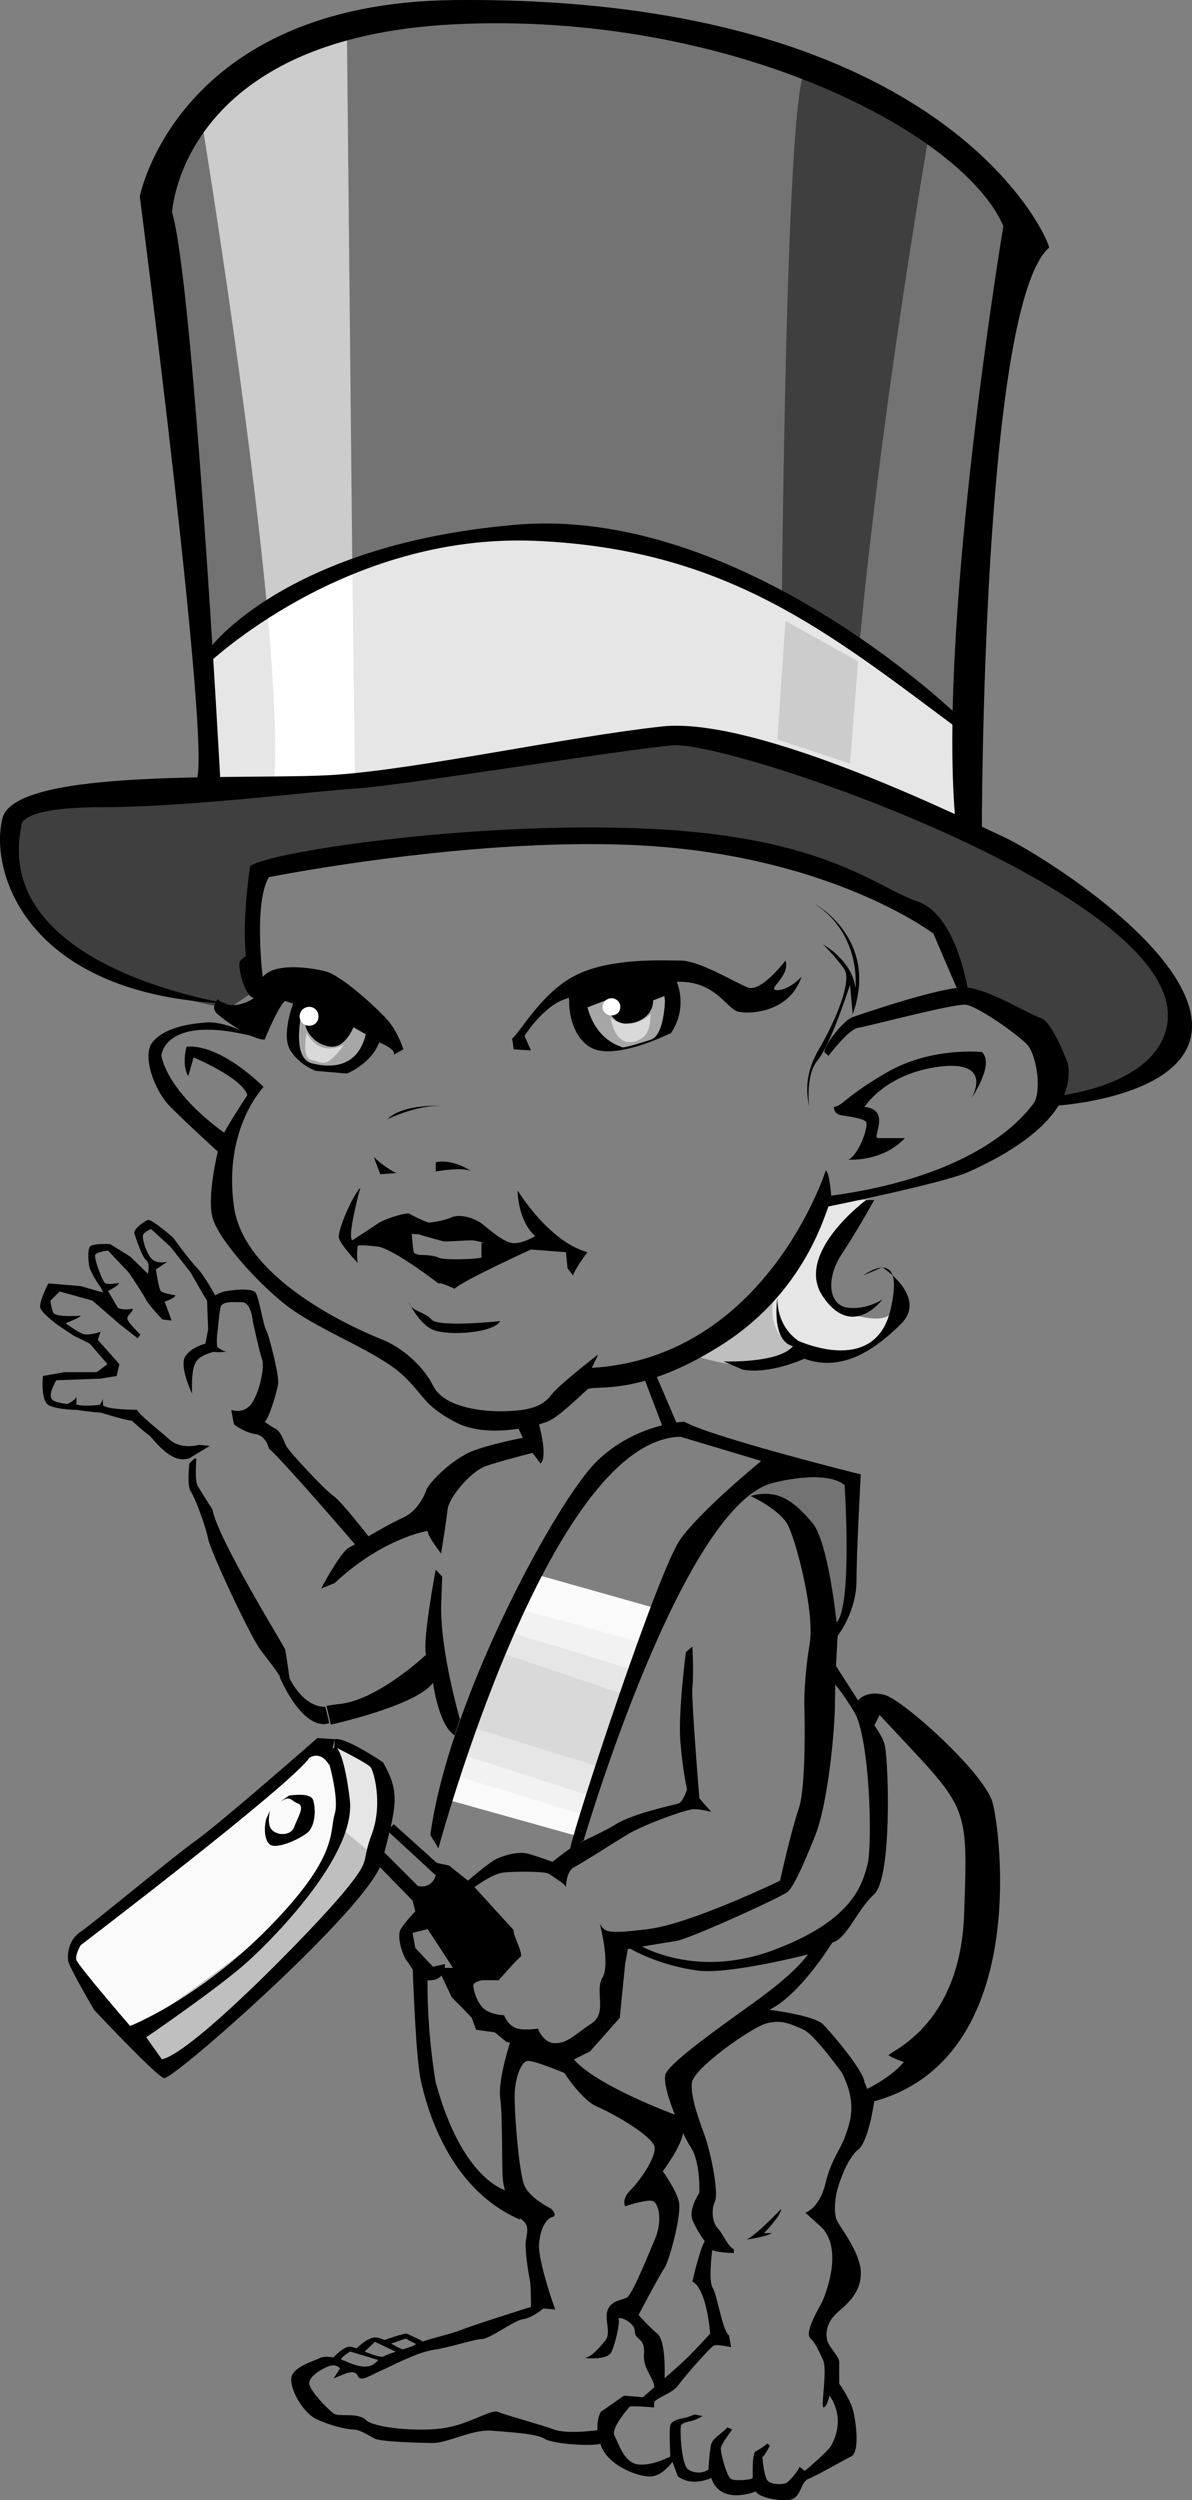
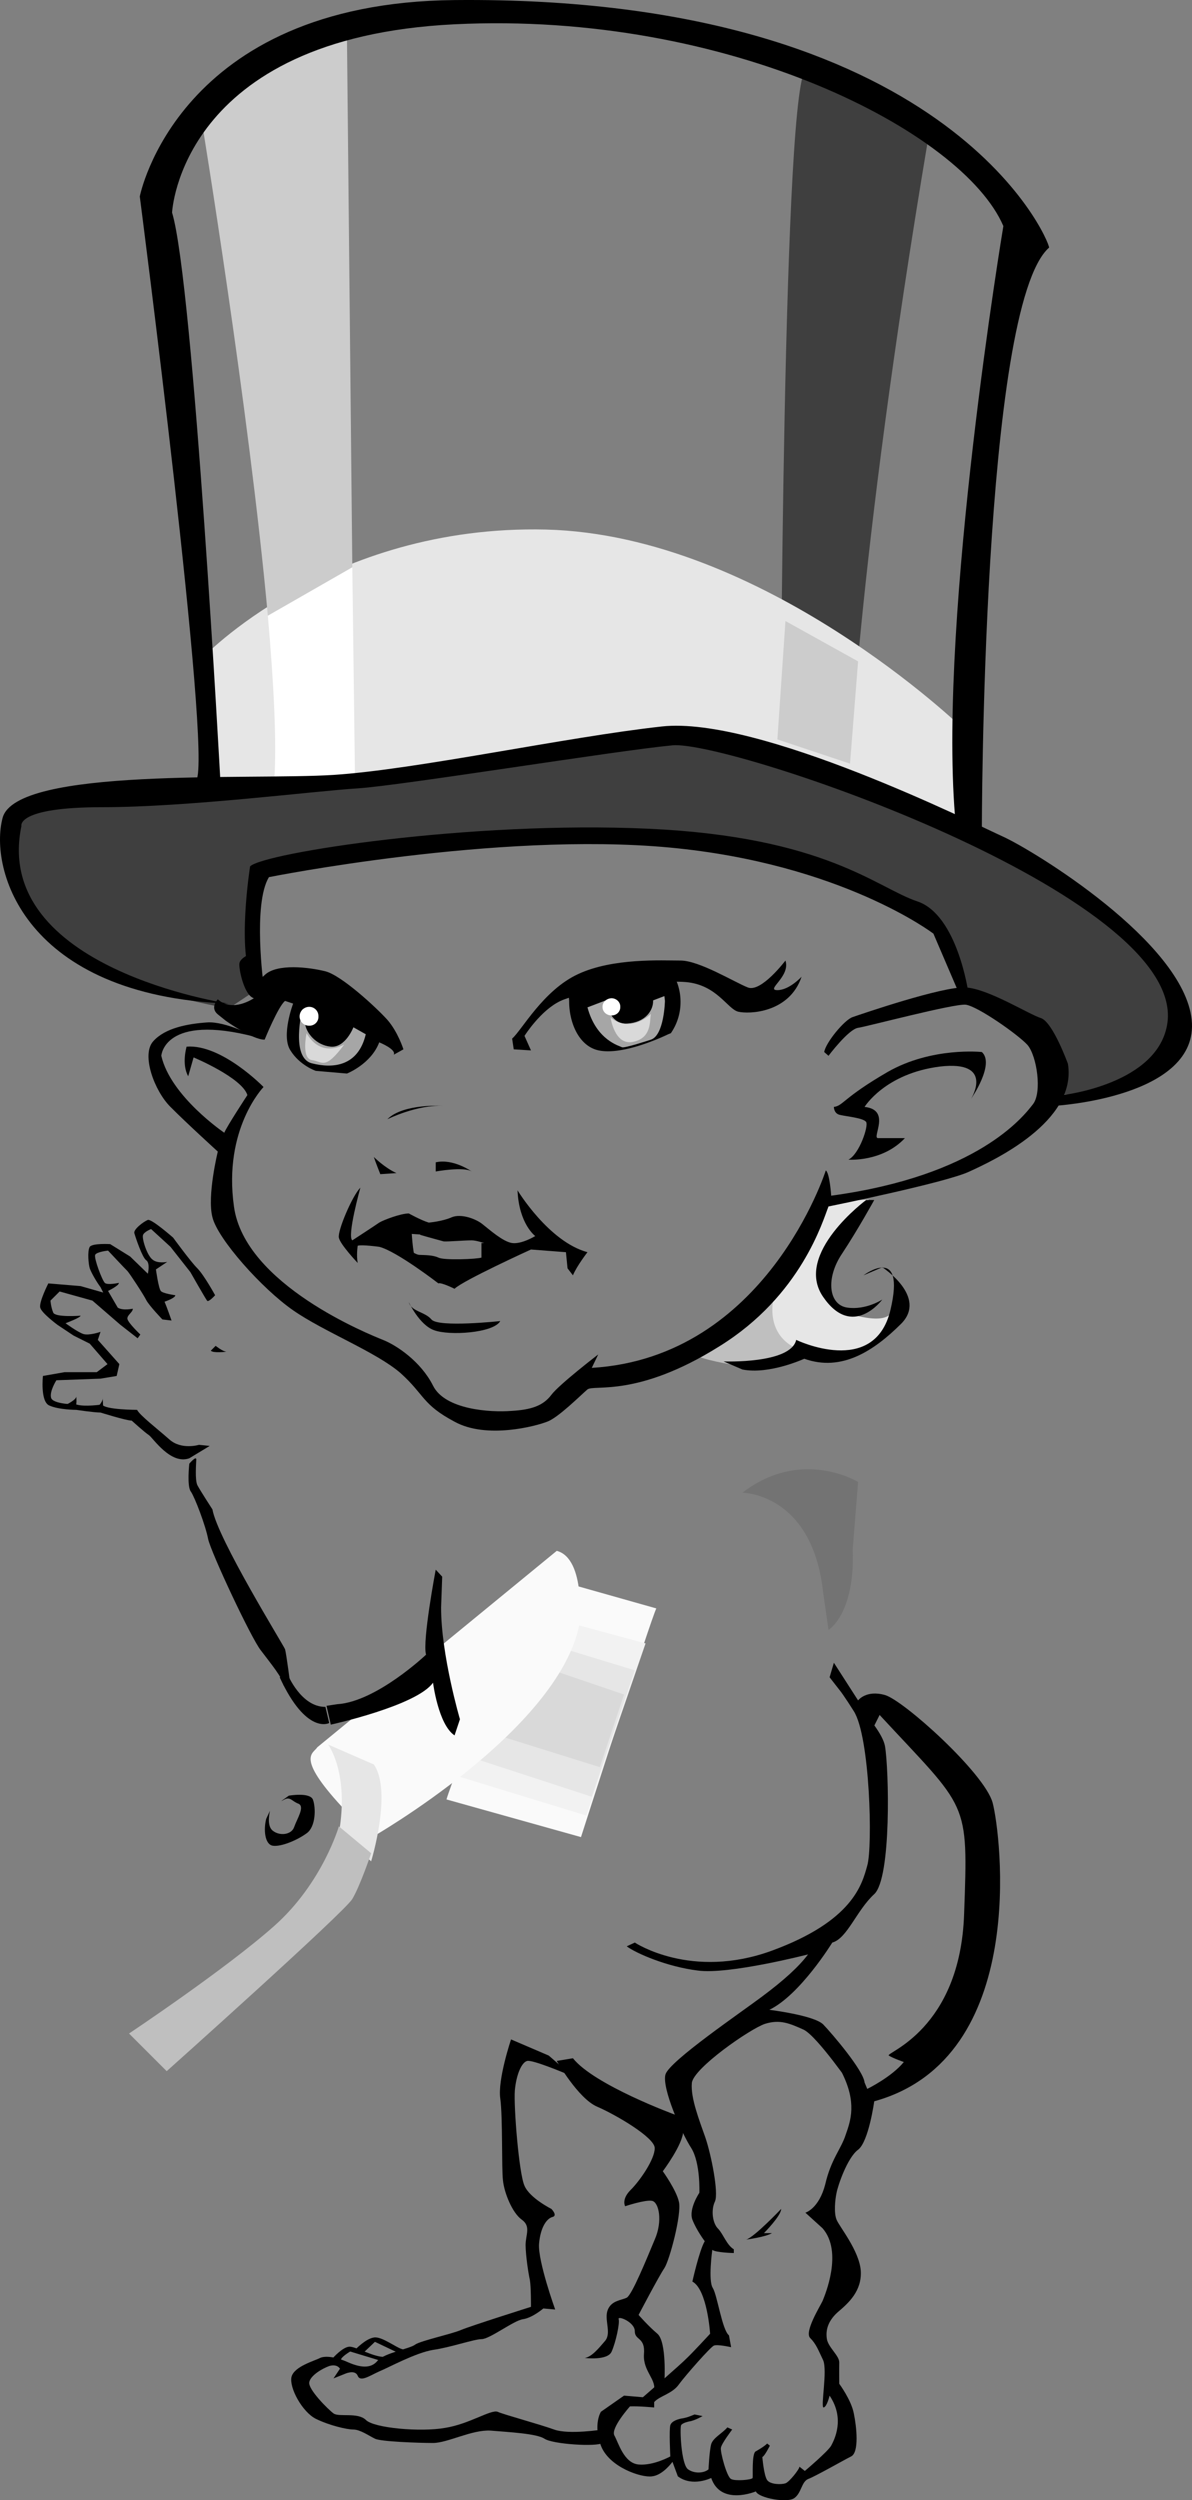
<svg xmlns="http://www.w3.org/2000/svg" width="221.538" height="464.651">
  <rect width="100%" height="100%" fill="#808080" stroke="none" />
  <path fill="#fafafa" d="m121.98 298.915-23-6.5s-14.524 37.024-16 42l25 7s12.976-40.476 14-42.5" />
  <path fill="#f2f2f2" d="m119.98 305.415-24-6.5-11.5 31 24.5 7.5 11-32" />
  <path fill="#e6e6e6" d="m117.98 310.415-23-7-9.5 22.5 24.5 8 8-23.5" />
  <path fill="#d9d9d9" d="m115.98 314.915-23.5-8-5 14 24 7.5 4.5-13.5" />
-   <path fill="#fafafa" d="M58.98 324.712s-43.774 35.227-44.5 36.5c-.774 1.227-4.024 1.727 4.5 11l5.703 5.703s34.523-19.726 38.5-39.5c0 0 1.273-12.226-4.203-13.703" />
+   <path fill="#fafafa" d="M58.98 324.712c-.774 1.227-4.024 1.727 4.5 11l5.703 5.703s34.523-19.726 38.5-39.5c0 0 1.273-12.226-4.203-13.703" />
  <path fill="#e6e6e6" d="m69.48 327.915-8.5-3.703s3.976 5.227 2 16.5l6 5.203s3.976-12.976.5-18" />
  <path fill="#bfbfbf" d="M62.98 339.415s-3.024 10.524-12 18.5c-9.024 8.024-27 20-27 20l7 7s32.976-29.476 34.5-32c1.476-2.476 3.5-8.5 3.5-8.5l-6-5" />
  <path fill="#737373" d="M159.48 275.415s-10.524-6.476-21.5 2c0 0 12.976.024 15 18.5l1 7s4.976-2.976 4.5-15l1-12.5" />
  <path fill="#bfbfbf" d="M143.48 238.915s-11.024 11.024-14.5 12c-3.524 1.024 12.976 4.524 15 2.5 1.976-1.976 4-2.5 4-2.5s-5.024-5.976-4.5-12" />
  <path fill="#e6e6e6" d="M161.48 222.915s-14.524 18.024-4.5 21c9.976 3.024 9.476-.476 9.5-5 0 0-.024 14.024-13 13-13.024-.976-9.5-11.5-9.5-11.5l8.5-17 9-.5" />
-   <path fill="#737373" d="M190.48 42.915S158.456.44 92.98 2.415c-65.524 2.024-64.5 38.5-64.5 38.5l9.5 81.5s23.976-23.476 62-23c37.976.524 79.5 36.5 79.5 36.5s3.976-89.476 11-93" />
  <path fill="#3f3f3f" d="M145.081 141.513c-8.574-3.09-15.73-5.043-21.101-4.598-11.524 1.024-67.024 10.024-77.5 9.5-10.524-.476-44.024 2.024-44.5 6-.524 4.024-3.524 27.024 40.5 35l6-4-.5-21s39.976-7.976 49.5-7.5c9.476.524 48.976-2.476 76 15.5l5.5 15s16.976 3.524 16.5 18c0 0 28.476 1.524 23-20 0 0-14.524-20.476-39-29-7.774-2.664-15.02-5.504-21.7-8.101 0 0 1.176-39.875 14.7-120.399 0 0-18.024-11.976-22.5-13-4.524-.976-4.899 128.598-4.899 128.598" />
  <path fill="#e6e6e6" d="M178.98 135.415s-37.024-35.976-77.5-37c-40.524-.976-64 24-64 24l1.5 24s77.976-7.476 83-8.5c4.976-.976 47.476 8.024 57.5 16.5l-.5-19" />
  <path fill="#fff" d="M49.78 114.415c1.102 12.551 1.669 23.516 1.2 30.5h15l-.5-39.5" />
  <path fill="#ccc" d="m65.48 105.415-1-99s-18.524 2.524-27 16c0 0 8.793 53.485 12.3 92l15.7-9" />
  <path d="M145.98 178.513s-4.524 5.996-7 5c-2.524-1.004-9.024-5.004-12.5-5-3.524-.004-12.524-.504-19 2.5-6.524 2.996-10.524 10.496-12.297 12l.297 2 3.203.2-1.203-2.7s2.976-4.754 6.703-6.5c3.773-1.754 17.523-4.004 23.297-3.5 5.726.496 7.726 4.996 9.703 5.5 2.023.496 9.523.246 11.797-6.5 0 0-2.274 2.496-4.5 2.5-2.274-.004 2.476-2.504 1.5-5.5" />
  <path d="M124.581 180.415s-8.933-.562-18.398 3c-.86.34-.379 1.825-.402 2.797.023 3.782 1.714 7.918 5.101 8.903 4.707 1.343 13.3-2.903 13.3-2.903l.5-.199a10.193 10.193 0 0 0 1.798-5.8c.004-2.16-.645-4.15-1.797-5.798h-.102" />
  <path fill="#a6a6a6" d="M123.581 186.013s-.125 6.371-2.601 7.2c0 0-5.024 1.671-5.399 1.402-.375-.23-4.75-1.23-6.398-7.403l3.398-1.297s.625 4.594 4 4.297c3.375-.203 4.875-2.453 4.801-4.297l2.098-.8.101.898" />
  <path fill="#d9d9d9" d="M120.98 188.415s-3.649 3.72-7.5.7c0 0 .726 5.27 4.203 4.5 3.523-.73 3.023-3.98 3.297-5.2" />
  <path fill="#fff" d="M113.683 188.712c-.965.012-1.719-.699-1.703-1.597-.016-.86.738-1.575 1.703-1.602.887.027 1.64.742 1.598 1.602.043.898-.711 1.609-1.598 1.597" />
  <path d="M74.98 195.013s-1.024-3.254-3-5.5c-2.024-2.254-8.524-8.254-11.5-9-3.024-.754-9.024-1.504-11.297.7-2.227 2.296-3.227-2.204-2.5-4 0 0-2.227.796-2.203 2-.024 1.296.976 5.796 2.703 6.3 0 0-3.977 2.746-6.703.2 0 0-1.524 1.546 0 2.8l1.5 1.2s4.976 3.546 7.203 3.5c0 0 2.523-6.204 3.797-7.2l1.5.5s-2.274 5.996-.5 8.7c1.726 2.796 4.703 3.8 4.703 3.8l5.797.5s4.476-1.754 6-5.8c0 0 3.226 1.296 2.703 2.3l1.797-1" />
  <path fill="#a6a6a6" d="m67.98 192.212-2.297-1.297s-1.477 3.844-4.203 3.598c-2.774-.254-4.649-2.629-4.797-4.398-.102-1.73 0-.403 0-.403l.398-1.797-.898-.3s-2.227 9.02 1.797 10c3.976 1.02 8.601.52 10-5.403" />
  <path fill="#d9d9d9" d="M63.98 194.115s-4.274 2.644-7-2.102c0 0-1.024 4.746 1 5 1.976.246 2.351 1.996 6-2.898" />
  <path fill="#fff" d="M57.48 190.615c-1 .035-1.79-.754-1.797-1.7a1.79 1.79 0 0 1 1.797-1.8c.953 0 1.746.793 1.703 1.8.043.946-.75 1.735-1.703 1.7" />
  <path d="M87.683 217.712s-3.477-2.453-6.703-1.699v1.7s5.226-.954 6.703 0m-18.203-2.7s1.976 1.996 4.203 3l-3 .2s-.977-2.454-1.203-3.2m13-9.5s-7.524-.504-10.5 2.5c0 0 5.476-2.754 10.5-2.5m13.703 15.699s5.773 9.547 13 11.5c0 0-1.977 2.547-2.703 4.301l-1-1.3-.297-3-6.5-.5s-12.727 5.796-14.203 7.3c0 0-2.524-1.254-3-1 0 0-7.774-6.004-11-6.8 0 0-3.274-.454-4-.2 0 0-.274 1.746 0 3.2 0 0-3.274-3.454-3.5-4.7-.274-1.254 2.476-7.754 4-9.3 0 0-2.524 9.046-1.5 9.8 0 0 4.226-2.754 5-3.3.726-.454 3.976-1.704 5.5-1.7 0 0 2.226 1.246 3.703 1.7l-.203 2.3-4.5-.3-3.297-.2s5.023 4.246 6.297 4.2c1.226.046 2.476.046 3.5.5.976.546 7.226.296 8 0 .726-.204 3.703-1.5 3.703-1.5s-3.977-1.704-5.5-1.7c-1.477-.004-4.227.246-5.203.2 0 0-3.524-.954-4.297-1.2-.727-.254 1.5-2.3 1.5-2.3s2.523-.204 4.297-1c1.726-.704 4.476.296 5.703 1.3 1.273.996 3.773 3.246 5.5 3.5 1.773.246 4.297-1.3 4.297-1.3s-3.024-2.204-3.297-8.5m-3.203 24.3s-11.524 1.246-12.797-.3c-1.227-1.454-3.727-1.454-4.203-3.2 0 0 1.976 4.246 4.703 5.2 2.773 1.046 11.023.546 12.297-1.7" />
  <path d="M89.48 233.712v-2.699h3.703v2.7H89.48m-13-5.2s.226 4.496.703 5.2c.523.796-6.703-4.2-6.703-4.2s-2.274-1.254 6-1" />
  <path d="M47.48 192.712s-5.524-2.953-9-2.699c-3.524.246-7.774.996-10 3.5-2.274 2.496.226 9.246 3.203 12.2 3.023 3.046 8.797 8.3 8.797 8.3s-2.024 8.246-1 12.2c.976 4.046 9.226 13.296 15 17.3 5.726 3.996 15.476 7.746 20 11.7 4.476 4.046 3.976 5.796 10 9 5.976 3.296 15.226.796 17.203 0 2.023-.704 6.273-4.954 7.5-6 1.273-.954 9.273 1.546 24.5-8 15.273-9.454 19.273-23.454 20.297-26 0 0 21.976-4.454 26.203-6.5 4.273-1.954 20.023-9.204 18.297-20 0 0-2.774-7.704-5-8.5-2.274-.704-9.774-5.454-14-5.7-4.274-.254-19.524 4.996-21 5.5-1.524.496-5.024 4.746-5.297 6.5l.797.7s3.726-4.954 5.5-5.2c1.726-.254 17.726-4.504 20-4.3 2.226.296 9.726 5.546 11.5 7.5 1.726 2.046 2.726 8.796 1 11-1.774 2.296-10.274 13.296-37.5 17 0 0-.274-4.204-1-4.7 0 0-11.024 34.746-43.5 36.7l1.203-2.5s-7.227 5.546-8.703 7.5c-1.524 2.046-3.774 2.796-7.5 3-3.774.296-12.274-.204-14.5-4.7-2.274-4.504-6.774-7.504-9.297-8.5-2.477-1.004-25.727-10.254-27.703-24.8-2.024-14.454 5.5-22.2 5.5-22.2s-7.774-8.004-14.297-7.5c0 0-.977 3.246.297 5.5l1-3.5s8.976 3.746 10 7c0 0-3.774 5.746-4.297 7 0 0-9.977-6.754-11.703-14.3 0 0 .476-7.954 17.5-3.5" />
  <path d="M180.48 204.212s4.476-6.453 2-8.699c0 0-9.274-1.004-17.5 3.7-8.274 4.796-8.274 6.296-10 6.5 0 0-.024 1.296 1.203 1.5 1.273.296 4.273.546 4.797 1.3.476.746-1.274 5.996-3.297 7 0 0 6.273.496 10.5-4 0 0-3.727-.004-5 0-1.227-.004 2.523-5.254-2.5-5.8 0 0 3.773-6.204 14-7.5 10.273-1.204 5.797 6 5.797 6m-.5-19.7s-2.024-14.504-9.5-17c-7.524-2.504-17.024-12.004-50-13.5-33.024-1.504-71.524 4.496-74 7 0 0-2.524 15.996.5 21.5l2 .5s-2.024-15.004 1-20c0 0 42.476-8.504 74.5-5.5 31.976 2.996 49 16 49 16l4.5 10.5 2 .5m-17.5 38.5s-3.024 5.496-6 10c-3.024 4.496-2.524 9.496 1 10 3.476.496 6.5-1.5 6.5-1.5s-5.524 7.496-11-.5c-5.524-8.004 8-18 8-18h1.5" />
  <path d="M163.98 235.513s8.476 5.496 3.5 10.5c-5.024 4.996-11.024 8.996-18 6.5 0 0-6.524 2.996-11.5 2l-3.5-1.5s12.476.496 13.5-4c0 0 14.476 6.996 17.5-5.5 2.976-12.504-5-6.5-5-6.5l3.5-1.5m32-30s26.976-1.504 25.5-16c-1.524-14.504-29.524-31.504-35-34-5.524-2.504-45.524-22.504-63.5-20.5-18.024 1.996-45.524 7.996-61 9-15.524.996-59.024-1.504-61.5 8-2.524 9.496 3.976 32.996 42 34.5 0 0-44.024-6.504-38.5-33 0 0-1.024-3.504 15-3.5 15.976-.004 39.476-3.004 47.5-3.5 7.976-.504 47.976-7.004 58.5-8 10.476-1.004 95.082 27.695 92 51.5-1.524 11.496-19.5 13.5-19.5 13.5l-1.5 2" />
  <path d="M182.48 154.513s-.024-97.504 12.5-108.5c-.024-1.504-19.02-46.894-110.5-46-51.524.496-58.5 36.5-58.5 36.5s13.476 103.996 10.5 108.5l4.5.5s-5.024-93.004-9-106c0 0 1.476-32.504 52.5-35 50.976-2.504 94.476 19.996 102 37.5 0 0-12.024 71.996-9 109.5l5 3" />
-   <path d="M177.48 132.513s-40.024-38.504-81.5-35c-41.524 3.496-57.024 21.996-58 24.5l.5 1.5s25.476-24.504 61-23c35.476 1.496 54.476 16.996 78 34.5v-2.5m-26 35.5s11.976 6.496 7 20.5l-.5-5.5s-3.524 10.996-6 14c-2.524 2.996-1.5 9.5-1.5 9.5-.024-1.504-1.774-5.504 1.703-11.5 3.523-6.004 6.023-12.754 4.797-14.8-1.274-1.954-4-4.7-4-4.7s5.476 2.996 6 8.2c0 0 1.226-9.954-7.5-15.7m-3.297 81s-3.727-2.254-3.703-7.8c0 0-1.274 8.046 3 9m-26 4.3 4.5 10.5-2.5 1-4-10.5 2-1m-21.5 9.5s1.976 6.496.5 8l-1.5-2s-6.024 1.496-8.797 2.5c-2.727.996-6.727 5.746-7 8-.227 2.246-1.203 8.2-1.203 8.2s-2.524-3.204-2.5-4.2c0 0-8.274 1.246-17.297 9.7l-2.5 1s3.273-6.204 5-7.5l1.297-.7s-13.524-15.754-16-17.8c0 0-.524-2.454-2.5-2.7-2.024-.254-4-1.8-4-1.8l-.5-2.7s2.476.996 4-1.5c1.476-2.504 2.226-6.754 1.703-8-.477-1.254-1.703-7-1.703-7s-.274-3.504-2-3.5c-1.774-.004-3.774-.254-4 1-.274 1.246-.5 4-.5 4s-.524 3.246.203 4c0 0-3.227.496-4.203 2-1.024 1.496-.774 5.246-.797 6 0 0-2.477-5.254-1.203-7 1.226-1.754 3.703-2.3 3.703-2.3l.5-2.7-.203-5.3s1.976-1.454 3.203-1.7c1.273-.254 5.023-.754 5.797.2.726 1.046 1.476 6.296 2 7 .476.796 2.476 8.546 2.203 10-.227 1.546-1.727 6.546-2.5 7 0 0 1.023.796 2 1.3 1.023.496 1.523 2.246 2 3.2.523 1.046 7.273 8.296 8.797 9.3 1.476.996 6.5 7.5 6.5 7.5s4.226-2.504 6.5-3.5c2.226-1.004 3.726-3.504 4.203-5 .523-1.504 4.773-5.754 8.5-7.3 3.773-1.454 9.5-2.5 9.5-2.5l-1.203-2.5 3.203-.5" />
  <path d="M39.98 240.712s-2.024-3.703-3.297-5c-1.227-1.203-4.5-5.699-4.5-5.699s-3.977-3.504-4.703-3.3c-.774.296-2.774 1.796-2.5 2.5.226.796 1.476 4.546 2.203 5 .773.546.297 2.5.297 2.5l-3.297-3.2-3.703-2.3s-3.274-.204-3.797.5c-.477.796-.227 3.296 0 4 .273.796 1.273 2.546 2 3.5l.5 1-4.203-1.2-6-.5s-1.774 3.496-1.5 4.5c.226.996 3.203 3.2 3.203 3.2l3 2 3 1.5 3.297 3.8-2 1.5h-6l-4 .7s-.524 4.796 1.203 5.5c1.773.796 5 .8 5 .8s3.273.496 4.5.5c0 0 4.773 1.496 5.797 1.5 0 0 2.476 2.246 3.203 2.7.773.546 4.023 5.546 7.5 4.3l3.797-2.3-2-.2s-3.274.996-5.5-1c-2.274-2.004-5.524-4.504-6-5.5 0 0-6.024-.004-6.5-1 0 0-3.274.496-4.797 0 0 0-4.477-.004-4.703-1.3-.274-1.204 1-3.2 1-3.2l8.203-.3 3-.5.5-2.2-4-4.5.5-1.5s-2.102.746-3.203.402c-1.149-.406-3.297-2-3.297-2s2.773-1.03 2.797-1.402c0 0-4.774.371-5.098-.598-.426-1.03-.5-2.203-.5-2.203l1.7-1.699 6.1 1.7 5.2 4.5 3.2 2.5.5-.7s-2.25-2.129-2.4-2.898c-.1-.73 1.024-1.23 1-1.903 0 0-1.85.422-2.8-.199l-1.8-3.098s2.124-1.03 2-1.5c0 0-2.126.47-2.602 0-.524-.53-2.024-4.53-1.797-5.203.273-.578 2.398-.797 2.398-.797s3.25 3.47 3.602 3.797c.398.422 3.023 4.422 3.5 5.403.523 1.02 3 3.597 3 3.597l1.7.203s-.927-2.656-1.302-3.5c0 0 2-.656 2-1.203 0 0-2.375-.328-2.699-.797-.426-.53-.902-4-.902-4l2.101-1.402s-1.75.371-2.699-.398c-1.05-.73-2.05-3.98-1.8-4.602.25-.629 1.5-1.098 1.5-1.098l3.6 3.297 3.7 4.703s2.824 4.97 3.098 5.297c.226.422 1.5-1 1.5-1" />
  <path d="M18.382 261.212s.824-.828.7-1.5l.1 2-.8-.5m-6-.199s1.824-.879 1.8-1.5c0 0 .15 1.746-.202 1.902-.399.094-1.598-.402-1.598-.402m27.699-10.898s1.25 1.02 2 1.097c0 0-2.5.297-2.898-.199l.898-.898m-4.898 21.898s-.477 4.246.297 5.2c.726 1.046 2.726 6.296 3.203 8.8.523 2.496 8.023 18.496 9.797 20.7 1.726 2.296 4.226 5.296 4.203 6.5h1.297s-.774-5.954-1-6.7c-.274-.754-12.524-20.504-13.5-26 0 0-2.274-3.504-2.797-4.5-.477-1.004-.227-4.004-.203-4.8-.024-.704-1.297.8-1.297.8m45.797 19.699s-2.524 13.297-1.797 15.801c0 0-9.227 8.746-16.5 9.2l-2 .3.797 3.5s15.976-3.504 19-7.8c0 0 .976 7.796 4 9.8l1-3s-3.524-12.004-3.5-20.8l.203-5.7-1.203-1.3" />
-   <path d="M159.98 274.013s-28.024-7.004-32.797-9.8c0 0-8.977.296-16.203 7.3-7.274 6.996-27.524 43.996-31 69.5l1.5 2.5s20.476-76.004 45-76.5l15 4.5s-11.024 8.996-15 14.5c-4.024 5.496-19.524 52.496-20.5 57.5l2.5-1.5s18.476-63.004 35.5-66.5c0 0 9.476-2.504 13 .5 0 0 1.476 22.496-1.5 25.5 0 0-1.524-15.004-4.5-18.5-3.024-3.504-6.024-6.504-11.5-5 0 0 5.476 2.496 7 5.5 1.476 2.996 4.976 15.996 4 22-1.024 5.996-1 11-1 11s.476 14.996-1 19.5c-1.524 4.496-3.5 13.5-3.5 13.5s-16.524 7.996-24.5 9c-8.024.996-8.024.496-9-1 0 0 1.976 7.496.5 10-1.524 2.496.976 6.496-2 8.5-3.024 1.996-4.524 3.746-6.797 3.7-2.227.046-3.203-2.7-3.203-2.7s-3.274.496-4.5-.3c-1.274-.704-1.797-2.2-1.797-2.2s-1.977-.004-3.5-1c-1.477-1.004-2.227-3.754-2.203-4.5-.024-.754 1.703-1 1.703-1h3s3.273-3.754 4-4.3c.773-.454-1.477-4.204-1.203-5l-7.297-8s3.273-2.454 5.297-2.7c1.976-.254 7.726-.254 8.5.2.726.546 2.976 1.796 3.203 2.5 0 0 .023-2.954 1.5-3.7 1.523-.754 7.273-4.504 10.297-6.3 2.976-1.704 10.476-4.454 12-4.5 1.476.046 3.203.5 3.203.5l-2.203-2.5s-1.524-18.454-1.297-20.7c.273-2.254 0-7.5 0-7.5l-1.203 1s-1.524 11.496-1 17c.476 5.496 1.203 8.5 1.203 8.5s-.727 2.496-1.703 2.7c-1.024.296-8.274 1.796-11.5 3.8-3.274 1.996-6.774 3.246-8.5 4.5-1.774 1.246-3.297 2.5-3.297 2.5s-2.727-1.004-4.5-1.5c-1.727-.504-4.477.246-6 1-1.477.746-5.203 4-5.203 4l-3.5-2.8-2.297-.5-8-7.2-1.203 1.2 9 8.3s-.524 2.496-3.297 2l-8-8-1.5 2 8.5 8.7.5 2s-1.977 2.046-2.703 3.3c-.774 1.246.226 4.746 1.203 6 1.023 1.246 1.773 3.746 4.5 3.5 2.773-.254 2.5-3 2.5-3l-2.203.5-3.297-3.5-.5-2.8 2.797-.7 4.703 7.2H82.48l-.5 1.3 2 4.2 2 2 1.703 1.8.797 2.2 3.5.5 2.203 1.8 2.797.5 3 3 4.203 1 5.5-2.8 5.5-6.2 1-10 .5-2.8s7.023-1.204 9-1.5c2.023-.204 19.773-8.204 20.797-9.2.976-1.004 2.476-4.004 5-10.3 2.476-6.204 3.726-20.204 3.703-25 .023-4.704.5-12.2.5-12.2s3.523-4.504 3.5-10.3c.023-5.704.797-19.7.797-19.7" />
  <path d="M161.183 388.212s4.523-2.203 6.797-5c0 0-2.024-.703-2.797-1.199-.727-.504 13.273-4.754 14-26.3.773-21.454.773-19.204-15.703-37l-1.5 3-7.797-10 .797-2.7 4.5 7s1.476-2.004 5-1c3.476.996 18.476 14.496 20 20 1.476 5.496 6.976 47.496-22 55.5 0 0-1.024 7.496-3 9-2.024 1.496-3.774 6.746-4 8-.274 1.246-.524 3.746 0 5 .476 1.246 4.226 5.746 4.5 9.5.226 3.746-2.274 5.996-4.297 7.7-1.977 1.796-2.227 3.546-2 5 .273 1.546 2.273 3.046 2.297 4.3-.024 1.246 0 4 0 4s2.226 2.996 2.703 5.5c.523 2.496 1.023 7.246-.5 8-1.477.746-6.727 3.746-8 4.2-1.227.546-1.227 2.546-2.5 3.5-1.227 1.046-6.727.046-7.203-1.2 0 0-6.524 2.746-8.297-2.5 0 0-3.477 1.746-6.203-.3l-1-2.7s-1.774 2.496-3.797 2.7c-1.977.296-7.977-1.704-9.5-5.7-1.477-4.004 0-6.3 0-6.3l4.297-3 3.5.3s7.226-6.254 8.203-7.3c1.023-.954 4.297-4.5 4.297-4.5s-.524-8.204-3.297-9.7c0 0 1.273-5.754 2.297-7.5 0 0-1.524-2.004-2.297-4-.727-2.004 1.297-5 1.297-5s.226-5.504-1.5-8.3c-1.774-2.704-5.524-11.204-4.797-13.7.773-2.504 14.023-11.504 18-14.5 4.023-3.004 6.773-5.504 8.5-7.8 0 0-14.727 3.796-20.5 3-5.727-.704-11.477-3.204-13.203-4.5l1.5-.7s10.476 6.996 25.5 1.5c14.976-5.504 16.726-12.254 17.703-15.8 1.023-3.454.523-23.954-2.5-28.7-2.977-4.754-4.5-6.3-4.5-6.3s9.523 8.546 10.297 12.8c.726 4.246 1.226 24.496-2 27.5-3.274 2.996-5.024 8.246-7.797 9 0 0-5.977 9.746-11.703 12.5 0 0 8.226.996 10 2.7 1.726 1.796 7.476 8.546 7.703 10.8l-2.203 1s-6.524-9.504-9.098-10.8c-2.676-1.204-4.426-1.954-7.2-1.098-2.726.894-13.35 8.27-13.6 11-.25 2.77 1.374 6.894 2.5 10.097 1.124 3.297 2.5 10.297 1.8 11.903-.8 1.644-.426 4.144.598 5.097.976 1.047 1.601 3.047 2.902 3.801v.7s-3.426-.079-4-.598c0 0-.8 5.77.098 7.097.851 1.422 1.726 7.797 3 8.801l.402 2.2s-2.55-.579-3.199-.298c-.602.22-5.227 5.47-6.5 7.2-1.227 1.77-3.602 2.144-4.602 3.3v1s-2.875-.28-4.5-.203c0 0-3.625 4.047-2.898 5.403.773 1.394 1.773 5.144 4.5 5.398 2.773.246 5.898-1.5 5.898-1.5s-.25-4.879 0-5.8c.25-.829 1.625-1.204 2.399-1.298.726-.156 1.101-.28 2.101-.703l1.5.301s-1.5.871-2.5 1c0 0-1.25.246-1.5.7-.25.546 0 7.296 1.301 8.202 1.2.844 2.95.72 3.801 0 0 0 .148-3.406.5-4.703.398-1.203 2.023-1.953 3-3.097l.898.398s-2 2.621-2.101 3.402c-.149.72 1.101 5.47 1.902 5.797.7.422 3.824.172 4-.199.074-.379-.176-4.254.5-4.898 0 0 1.574-.856 2.2-1.5l.5.398s-1 1.996-1.399 2.102c0 0 .273 3.394.898 4.3.625.844 2.625.844 3.399.598.726-.254 2.601-2.629 2.601-3.098l1 .797s4.25-3.578 4.899-4.699c.601-1.129 2.601-5.004-.297-9.3 0 0-.477 2.046-1.102 2.202-.625.094.75-6.906-.101-8.8-.899-1.856-1.274-2.98-2.399-4.102-1.125-1.129 1.75-5.754 2.301-6.898.45-1.106 3.824-9.106 0-13.5l-3.199-2.903s2.523-.703 3.7-5.297c1.073-4.656 2.948-6.53 3.8-9.203.898-2.578 2.148-5.953-.8-11.699l2.097 3 2.203-1 .5 1.2" />
  <path d="M125.48 393.013s-15.024-5.504-19-10.5l-3 .5s3.976 6.996 7.5 8.5c3.476 1.496 10.726 5.746 10.703 7.7.023 2.046-2.727 6.046-4.5 7.8-1.727 1.746-1 3-1 3s3.773-1.254 5-1c1.273.246 2.023 3.746.5 7.2-1.477 3.546-4.227 10.296-5.203 10.8-1.024.496-2.774.496-3.5 2.2-.774 1.796.726 4.296-.5 5.8-1.274 1.496-2.524 2.996-3.797 3.2 0 0 4.273.546 5-1.2.773-1.754 1.523-5.254 1.297-6-.274-.754 2.976.496 3 2.2-.024 1.796 1.976 1.046 1.703 4.3-.227 3.246 2.523 4.746 1.797 7l2-1.8s.476-7.454-1.297-9c-1.727-1.454-3.5-3.5-3.5-3.5s3.773-7.204 4.797-8.7c.976-1.504 3.226-10.004 2.703-12.3-.477-2.204-3-5.7-3-5.7s3.773-5.004 3.797-7.5c-.024-2.504-1.5-3-1.5-3m19.703 17.5s-4.977 5.246-6.5 5.7c0 0 3.523-.454 4.797-1.2h-1.5s3.226-3.254 3.203-4.5" />
  <path d="M94.98 379.013s-2.524 7.496-2 11c.476 3.496.226 12.996.5 15.2.226 2.296 1.726 6.046 3.5 7.3 1.726 1.246.726 2.746.703 4.7.023 2.046.523 5.296.797 6.5.226 1.296.203 5 .203 5s-11.227 3.546-13 4.3c-1.727.746-7.477 1.996-8.5 2.7-.977.796-5.727 1.546-7 3-1.227 1.546-3.227 1.296-5.5.3-2.227-1.004-4.227-1.254-5.203-.8-1.024.546-4.774 1.546-5.297 3.5-.477 2.046 2.023 6.546 4.5 7.8 2.523 1.246 5.773 1.996 7 2 1.273-.004 3.023 1.246 4 1.7 1.023.546 8.023.796 10.797.8 2.726-.004 7.226-2.504 10.703-2.3 3.523.296 8.523.546 10 1.5 1.523 1.046 9.773 1.546 10.797.8v-2.5s-6.274.996-9 0c-2.774-1.004-9.274-2.754-10.5-3.3-1.274-.454-5.274 2.296-9.797 3-4.477.796-13.227.046-14.703-1.5-1.524-1.454-5.024-.454-6-1.2-1.024-.754-4.774-4.504-4.5-5.8.226-1.204 2.226-2.454 3.703-3 1.523-.454 2 .5 2 .5l-1.203 1.8 2-.8s1.976-.954 2.5.3c.476 1.246 2.226-.004 4-.8 1.726-.704 6.726-3.454 10-4 3.226-.454 7.476-1.954 9-2 1.476.046 5.976-3.454 7.703-3.7 1.773-.254 3.797-2 3.797-2l2.203.2s-3.227-8.954-3-12.2c.273-3.254 1.523-4.754 2.5-5 1.023-.254-.203-1.5-.203-1.5s-4.024-2.004-5-4.3c-1.024-2.204-2.024-14.704-1.797-17.7.273-3.004 1.273-5.254 2.297-5.5.976-.254 6.976 2.246 8 2.7.976.546-4-3.7-4-3.7l-7-3" />
  <path d="M61.882 438.212s1.824-2.078 3.098-2.097c1.226.02 4.101 1.77 6.203 1.898l-.5.7-5.602-1.7s-1.875 1.121-1.699 1.602c.074.52-1.5-.403-1.5-.403" />
  <path d="M66.081 436.615s1.875-1.98 3.399-2.2c1.476-.28 4.226 1.97 5.402 2.2 1.074.27-1 .597-1 .597l-4.2-2-2 1.903-1.6-.5" />
-   <path d="M71.382 434.915s3.824-1.406 4.3-1.203c.524.297 2.274 1.047 2.7 1.301.324.246-.5.902-.5.902l-2.5-1.3-2.902 1-1.098-.7m5.301-69.703s.523 16.547 1.5 21.301c1.023 4.746 5.023 20.246 18.5 26l-1.203-5s-9.024-.504-14.5-20.5c0 0-1.774-9.754-1.5-20.5l-2.797-1.3m-17.703-42.2s-18.524 16.246-22.797 19.2c-4.227 3.046-18.977 15.296-21.203 16.8-2.274 1.496-2.524 4.246-2.297 5.5.273 1.246 4.797 9 4.797 9s11.476 12.246 13 12.7c1.476.546 38.293-31.864 40.5-40.2 2.726-10.504 3.476-12.754.203-18.5 0 0-6.977-4.754-9-4.3v1.402s6.023 3.02 6.7 3.8c.573.72 2.323 6.844.198 12.5-2.125 5.594.25 4.22-5.398 11-5.602 6.72-27.852 29.594-33.602 30.797l-2.898-4.097s13.523-9.23 18.898-14.102c5.375-4.879 20.375-20.254 18.899-30.3 0 0-1.024-9.204-2.797-9.598-1.727-.356 0 0 0 0l-1.5 1.398s2.523 7.996 1.5 11.2c-.977 3.296.773 7.796-12.203 21-13.024 13.296-25.797 18.3-25.797 18.3s-9.727-11.254-10-12.3c-.227-.954.797-2.7.797-2.7s38.726-29.504 42.5-34.8c0 0 1.976-1.579 3.703 1.3l1-4.8-3.203-.2" />
  <path d="M53.683 333.712s4.023-.703 4.5.801c.523 1.496.523 4.996-1.203 6.2-1.774 1.296-4.774 2.546-6.297 2.3-1.477-.254-1.727-3.004-1.203-5l.703-1.5s-.727 2.746.5 3.7c1.273 1.046 3.523.796 4-.7.523-1.504 2.023-3.754.797-4.3-1.274-.454-1.524-1.454-2.797-.7-1.227.746 1-.8 1-.8m7.5-13.501s-4.227 2.297-9.203-8.5l1.5-.5s2.476 6.047 7 6l.703 3" />
  <path fill="#ccc" d="m159.48 122.915-13.5-7.5-1.5 22 13.5 4.5 1.5-19" />
</svg>